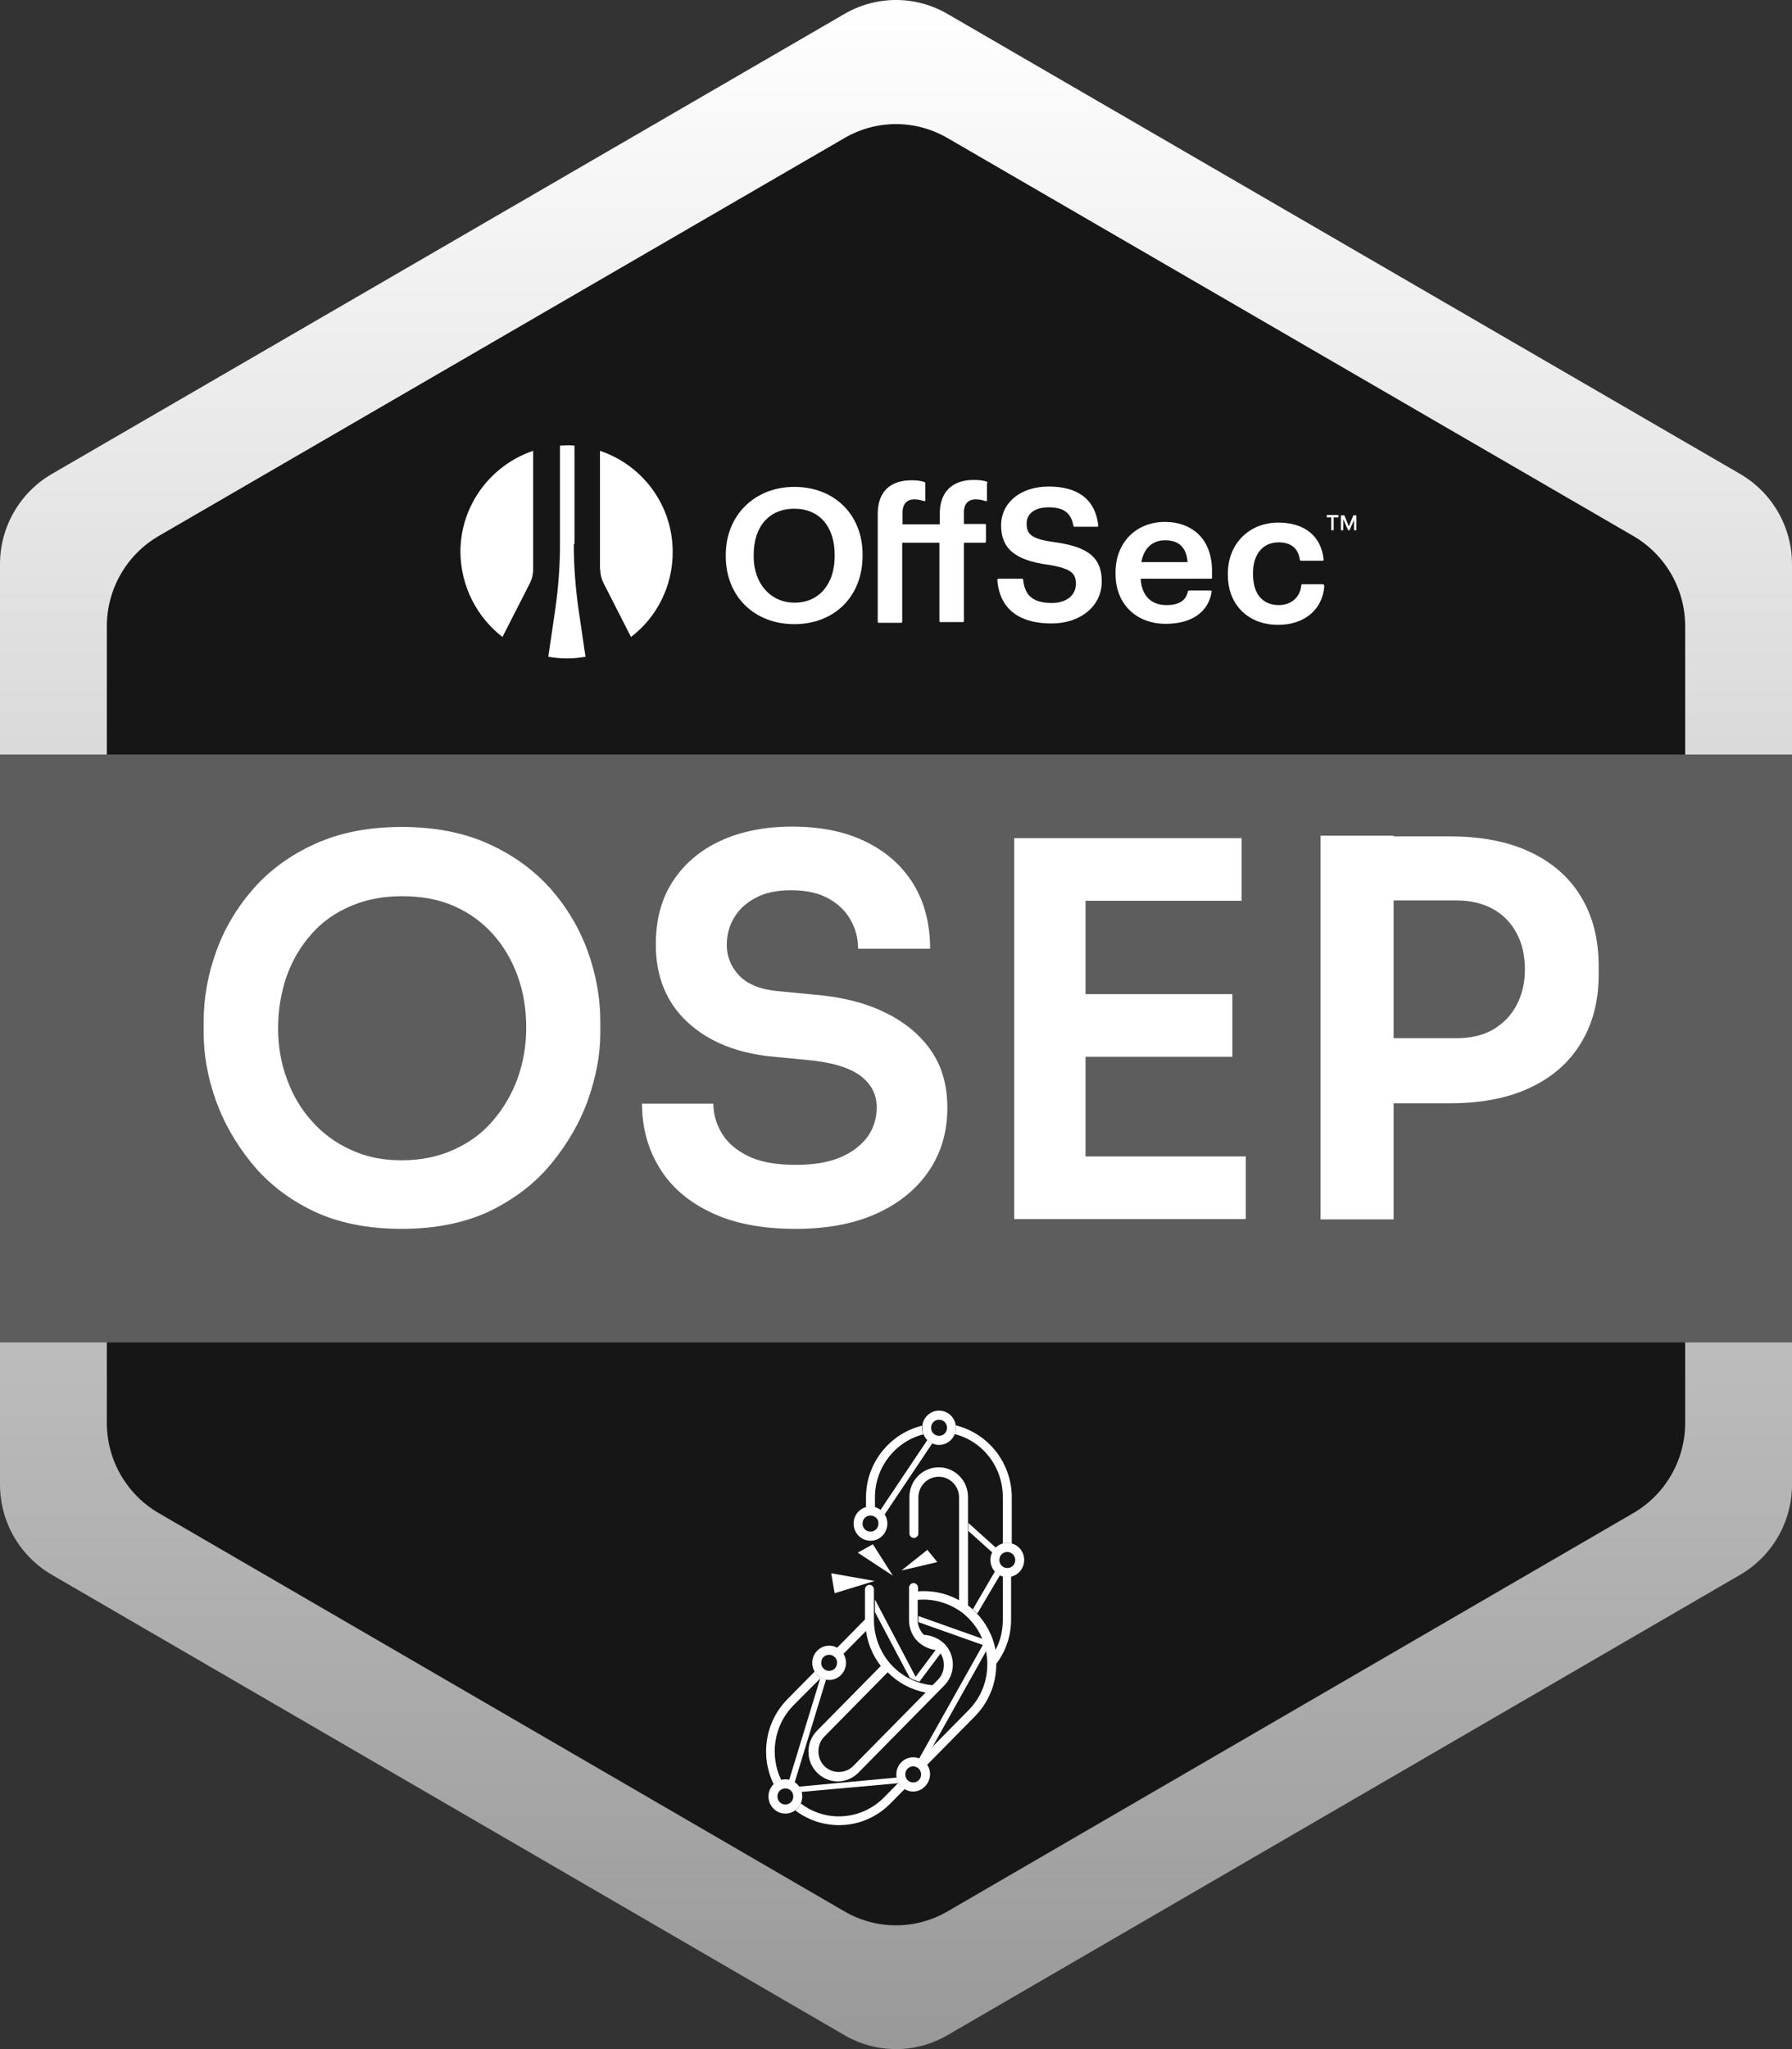
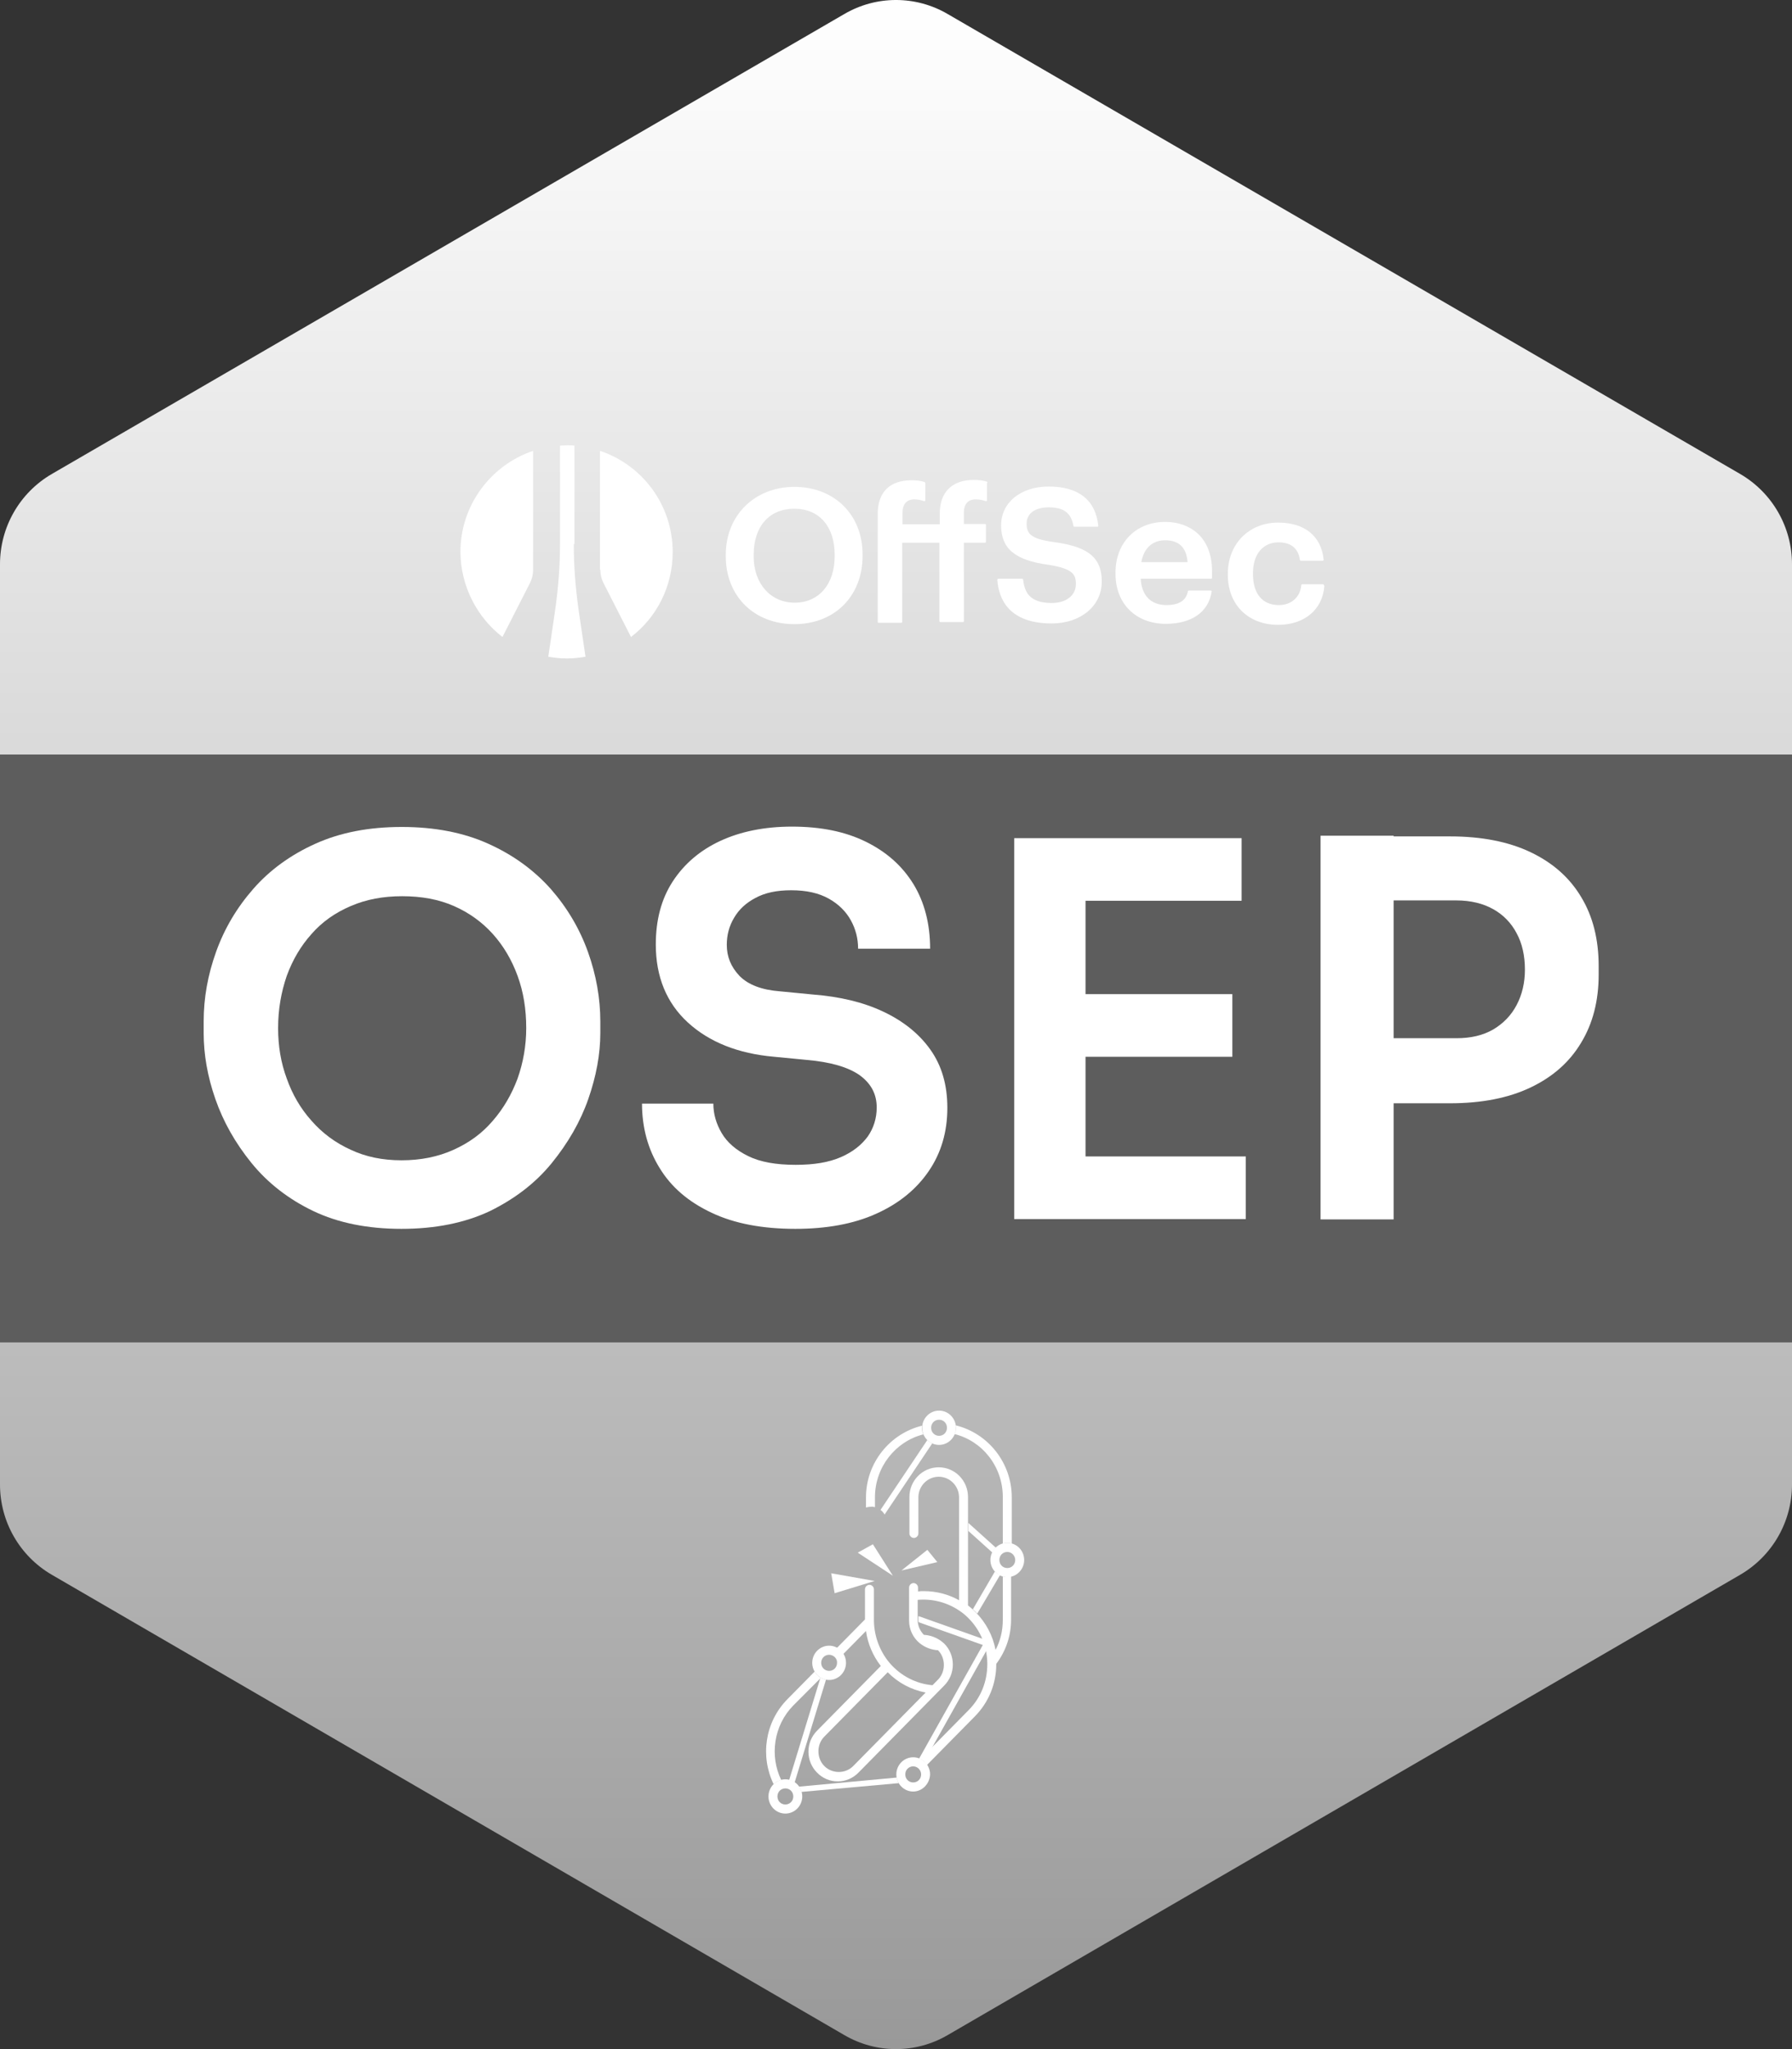
<svg xmlns="http://www.w3.org/2000/svg" width="98" height="112" viewBox="0 0 98 112" fill="none">
  <rect x="0" y="0" width="98" height="112" fill="#333333" stroke="none" />
  <g id="OSWP.B_vGDtA8_Zbgxtu" clip-path="url(#clip0_3301_6476)">
    <path id="Vector" d="M0 30.837V81.144C0 83.171 1.074 85.047 2.827 86.07L46.173 111.233C47.926 112.256 50.074 112.256 51.827 111.233L95.173 86.07C96.926 85.047 98 83.171 98 81.144V30.837C98 28.81 96.926 26.934 95.173 25.911L51.827 0.767C50.074 -0.256 47.926 -0.256 46.173 0.767L2.827 25.911C1.074 26.934 0 28.81 0 30.837Z" fill="url(#paint0_linear_3301_6476)" />
-     <path id="Vector_2" d="M5.843 34.229V77.771C5.843 79.798 6.917 81.674 8.67 82.697L46.173 104.468C47.926 105.491 50.075 105.491 51.827 104.468L89.331 82.697C91.084 81.674 92.158 79.798 92.158 77.771V34.229C92.158 32.202 91.084 30.326 89.331 29.302L51.827 7.551C50.075 6.527 47.926 6.527 46.173 7.551L8.67 29.302C6.917 30.326 5.843 32.202 5.843 34.229Z" fill="#161616" />
    <path id="Vector_3" d="M98 41.24H0V73.375H98V41.24Z" fill="#5D5D5D" />
    <g id="Group 193">
      <path id="Vector_4" d="M45.456 85.992L45.644 87.082L47.83 86.413L45.456 85.992Z" fill="white" />
      <path id="Vector_5" d="M47.736 84.406L46.907 84.865L48.829 86.126L47.736 84.406Z" fill="white" />
      <path id="Vector_6" d="M49.3 85.839L51.26 85.381L50.714 84.711L49.3 85.839Z" fill="white" />
-       <path id="Vector_7" d="M47.604 84.215C47.095 84.215 46.681 83.794 46.681 83.278C46.681 82.761 47.095 82.341 47.604 82.341C48.113 82.341 48.528 82.761 48.528 83.278C48.528 83.794 48.113 84.215 47.604 84.215ZM47.604 82.838C47.359 82.838 47.171 83.029 47.171 83.278C47.171 83.526 47.359 83.717 47.604 83.717C47.849 83.717 48.038 83.526 48.038 83.278C48.056 83.029 47.849 82.838 47.604 82.838Z" fill="white" />
      <path id="Vector_8" d="M45.343 91.824C44.834 91.824 44.419 91.403 44.419 90.887C44.419 90.371 44.834 89.95 45.343 89.95C45.852 89.95 46.266 90.371 46.266 90.887C46.266 91.403 45.852 91.824 45.343 91.824ZM45.343 90.447C45.098 90.447 44.909 90.638 44.909 90.887C44.909 91.135 45.098 91.327 45.343 91.327C45.588 91.327 45.776 91.135 45.776 90.887C45.795 90.658 45.588 90.447 45.343 90.447Z" fill="white" />
      <path id="Vector_9" d="M55.086 86.203C54.577 86.203 54.163 85.782 54.163 85.266C54.163 84.75 54.577 84.329 55.086 84.329C55.595 84.329 56.01 84.75 56.01 85.266C56.01 85.782 55.595 86.203 55.086 86.203ZM55.086 84.826C54.841 84.826 54.653 85.017 54.653 85.266C54.653 85.514 54.841 85.706 55.086 85.706C55.331 85.706 55.52 85.514 55.52 85.266C55.52 85.036 55.331 84.826 55.086 84.826Z" fill="white" />
      <path id="Vector_10" d="M49.941 97.922C49.432 97.922 49.018 97.502 49.018 96.986C49.018 96.469 49.432 96.049 49.941 96.049C50.45 96.049 50.864 96.469 50.864 96.986C50.846 97.502 50.431 97.922 49.941 97.922ZM49.941 96.546C49.696 96.546 49.508 96.737 49.508 96.986C49.508 97.234 49.696 97.425 49.941 97.425C50.186 97.425 50.374 97.234 50.374 96.986C50.374 96.737 50.167 96.546 49.941 96.546Z" fill="white" />
      <path id="Vector_11" d="M51.355 78.976C50.846 78.976 50.431 78.555 50.431 78.039C50.431 77.523 50.846 77.102 51.355 77.102C51.864 77.102 52.278 77.523 52.278 78.039C52.278 78.555 51.864 78.976 51.355 78.976ZM51.355 77.6C51.11 77.6 50.921 77.791 50.921 78.039C50.921 78.288 51.11 78.479 51.355 78.479C51.6 78.479 51.788 78.288 51.788 78.039C51.788 77.791 51.6 77.6 51.355 77.6Z" fill="white" />
      <path id="Vector_12" d="M50.714 78.708L48.151 82.532C48.245 82.589 48.321 82.685 48.377 82.781L50.978 78.899C50.884 78.842 50.789 78.785 50.714 78.708Z" fill="white" />
      <path id="Vector_13" d="M42.949 99.127C42.441 99.127 42.026 98.706 42.026 98.19C42.026 97.674 42.441 97.253 42.949 97.253C43.458 97.253 43.873 97.674 43.873 98.19C43.873 98.706 43.458 99.127 42.949 99.127ZM42.949 97.751C42.704 97.751 42.516 97.942 42.516 98.19C42.516 98.439 42.704 98.63 42.949 98.63C43.194 98.63 43.383 98.439 43.383 98.19C43.383 97.942 43.194 97.751 42.949 97.751Z" fill="white" />
      <path id="Vector_14" d="M43.835 97.942L49.15 97.464C49.093 97.368 49.056 97.253 49.037 97.158L43.685 97.655C43.741 97.712 43.798 97.827 43.835 97.942Z" fill="white" />
      <path id="Vector_15" d="M43.458 97.425L45.173 91.804C45.06 91.785 44.966 91.747 44.872 91.69L43.157 97.291C43.27 97.33 43.383 97.368 43.458 97.425Z" fill="white" />
      <path id="Vector_16" d="M47.849 82.379V81.844C47.849 80.18 48.98 78.785 50.488 78.402C50.45 78.288 50.412 78.173 50.412 78.058C50.412 78.02 50.412 77.963 50.431 77.925C48.679 78.345 47.359 79.951 47.359 81.844V82.398C47.435 82.379 47.51 82.36 47.604 82.36C47.699 82.341 47.774 82.36 47.849 82.379Z" fill="white" />
      <path id="Vector_17" d="M52.259 77.906C52.259 77.944 52.278 78.001 52.278 78.039C52.278 78.154 52.259 78.288 52.203 78.383C53.729 78.766 54.841 80.162 54.841 81.825V84.368C54.916 84.349 54.992 84.329 55.086 84.329C55.161 84.329 55.256 84.349 55.331 84.368V81.844C55.331 79.932 54.012 78.326 52.259 77.906Z" fill="white" />
-       <path id="Vector_18" d="M49.131 97.445L48.339 98.248C47.679 98.917 46.794 99.28 45.87 99.28C45.116 99.28 44.381 99.031 43.797 98.573C43.722 98.725 43.627 98.859 43.496 98.955C44.174 99.471 45.003 99.758 45.889 99.758C46.944 99.758 47.943 99.337 48.697 98.573L49.489 97.77C49.319 97.693 49.206 97.578 49.131 97.445Z" fill="white" />
      <path id="Vector_19" d="M44.89 91.709C44.758 91.632 44.627 91.499 44.551 91.365L43.062 92.875C41.818 94.137 41.573 96.01 42.308 97.521C42.422 97.406 42.572 97.33 42.723 97.291C42.082 95.972 42.308 94.309 43.383 93.219L44.89 91.709Z" fill="white" />
      <path id="Vector_20" d="M54.841 86.165V88.535C54.841 89.128 54.709 89.683 54.445 90.18C54.295 89.396 53.918 88.688 53.352 88.115C53.22 87.981 53.089 87.866 52.938 87.751V81.825C52.938 80.926 52.221 80.2 51.336 80.2C50.45 80.2 49.734 80.926 49.734 81.825V83.813C49.734 83.947 49.847 84.062 49.979 84.062C50.111 84.062 50.224 83.947 50.224 83.813V81.844C50.224 81.213 50.733 80.716 51.336 80.716C51.958 80.716 52.448 81.232 52.448 81.844V87.465C51.864 87.14 51.204 86.968 50.525 86.968C50.412 86.968 50.318 86.968 50.205 86.987V86.776C50.205 86.642 50.092 86.528 49.96 86.528C49.828 86.528 49.715 86.642 49.715 86.776V87.254V88.573C49.715 89.052 49.922 89.51 50.299 89.816C50.582 90.046 50.94 90.18 51.298 90.199C51.505 90.409 51.618 90.696 51.618 91.002C51.618 91.308 51.505 91.594 51.298 91.805L50.996 92.111C50.111 92.034 49.282 91.613 48.678 90.925C48.132 90.294 47.812 89.472 47.793 88.612V86.872C47.793 86.738 47.68 86.624 47.548 86.624C47.416 86.624 47.303 86.738 47.303 86.872V88.516L45.739 90.103C45.87 90.18 46.002 90.294 46.078 90.447L47.359 89.147C47.453 89.835 47.736 90.504 48.17 91.059L44.683 94.596C44.382 94.902 44.212 95.303 44.212 95.743C44.212 96.183 44.382 96.584 44.683 96.89C44.985 97.196 45.38 97.368 45.814 97.368C46.247 97.368 46.643 97.196 46.945 96.89L51.26 92.512L51.637 92.129C51.939 91.824 52.108 91.422 52.108 90.983C52.108 90.543 51.939 90.141 51.637 89.835C51.6 89.797 51.562 89.778 51.524 89.74C51.242 89.51 50.883 89.377 50.525 89.357C50.318 89.147 50.186 88.86 50.186 88.555V87.445C51.015 87.369 51.845 87.599 52.523 88.076C52.693 88.191 52.843 88.325 52.975 88.459C53.616 89.109 53.974 89.969 53.993 90.887V90.963C53.993 91.919 53.635 92.799 52.975 93.468L50.337 96.144C50.488 96.221 50.601 96.336 50.676 96.489L53.315 93.812C54.069 93.047 54.483 92.034 54.483 90.963C54.483 90.963 54.483 90.963 54.483 90.944C55.011 90.237 55.294 89.415 55.294 88.516V86.145C55.218 86.165 55.143 86.184 55.048 86.184C55.011 86.203 54.916 86.184 54.841 86.165ZM46.662 96.527C46.455 96.737 46.172 96.852 45.87 96.852C45.569 96.852 45.286 96.737 45.079 96.527C44.871 96.317 44.758 96.03 44.758 95.724C44.758 95.418 44.871 95.131 45.079 94.921L48.547 91.403C49.112 91.977 49.828 92.359 50.62 92.512L46.662 96.527Z" fill="white" />
      <path id="Vector_21" d="M53.956 90.198C53.918 89.988 53.843 89.778 53.767 89.587L50.262 88.344C50.243 88.344 50.243 88.344 50.224 88.344V88.535C50.224 88.593 50.224 88.631 50.243 88.669L53.748 89.912L50.262 96.125C50.3 96.144 50.356 96.163 50.394 96.202L50.375 96.183L50.903 95.647L53.956 90.198Z" fill="white" />
-       <path id="Vector_22" d="M51.336 90.18C51.279 90.16 51.241 90.16 51.185 90.16L50.073 91.652L47.849 87.427V88.115L49.753 91.709C49.922 91.805 50.092 91.862 50.28 91.919L51.468 90.332C51.43 90.275 51.392 90.218 51.336 90.18Z" fill="white" />
      <path id="Vector_23" d="M54.464 84.597L52.956 83.24V83.679L54.276 84.865C54.313 84.769 54.37 84.673 54.464 84.597Z" fill="white" />
      <path id="Vector_24" d="M54.408 85.897L53.202 87.962C53.259 88.019 53.315 88.057 53.372 88.115C53.391 88.134 53.41 88.172 53.447 88.191L54.691 86.088C54.578 86.05 54.484 85.973 54.408 85.897Z" fill="white" />
    </g>
    <g id="Group 192">
      <path id="Vector_25" d="M21.956 67.167C20.109 67.167 18.488 66.842 17.131 66.192C15.774 65.542 14.644 64.662 13.758 63.573C12.872 62.483 12.212 61.317 11.779 60.074C11.345 58.831 11.138 57.627 11.138 56.461V55.83C11.138 54.549 11.364 53.287 11.817 52.025C12.269 50.763 12.947 49.616 13.852 48.584C14.757 47.551 15.887 46.729 17.244 46.118C18.601 45.506 20.166 45.2 21.975 45.2C23.765 45.2 25.348 45.506 26.705 46.118C28.062 46.729 29.193 47.551 30.116 48.584C31.021 49.616 31.699 50.763 32.152 52.025C32.604 53.287 32.83 54.568 32.83 55.83V56.461C32.83 57.627 32.604 58.831 32.171 60.074C31.737 61.317 31.059 62.483 30.173 63.573C29.287 64.662 28.156 65.523 26.799 66.192C25.424 66.842 23.803 67.167 21.956 67.167ZM21.956 63.42C23.011 63.42 23.954 63.228 24.802 62.846C25.65 62.464 26.366 61.948 26.95 61.259C27.534 60.59 27.987 59.806 28.307 58.946C28.609 58.086 28.778 57.168 28.778 56.193C28.778 55.161 28.628 54.224 28.307 53.344C27.987 52.465 27.534 51.7 26.95 51.05C26.366 50.4 25.65 49.884 24.821 49.521C23.991 49.157 23.049 48.985 21.994 48.985C20.957 48.985 20.034 49.157 19.186 49.521C18.337 49.884 17.621 50.381 17.037 51.05C16.453 51.7 16 52.465 15.68 53.344C15.379 54.224 15.209 55.161 15.209 56.193C15.209 57.168 15.36 58.086 15.68 58.946C15.982 59.806 16.434 60.59 17.037 61.259C17.621 61.928 18.337 62.464 19.186 62.846C19.996 63.228 20.919 63.42 21.956 63.42Z" fill="white" />
      <path id="Vector_26" d="M43.497 67.167C41.706 67.167 40.161 66.88 38.917 66.287C37.655 65.695 36.712 64.892 36.072 63.84C35.431 62.808 35.11 61.622 35.11 60.322H39.011C39.011 60.877 39.162 61.412 39.464 61.928C39.765 62.444 40.255 62.865 40.915 63.19C41.575 63.515 42.441 63.668 43.516 63.668C44.515 63.668 45.325 63.534 45.985 63.247C46.644 62.961 47.115 62.578 47.455 62.12C47.775 61.661 47.945 61.125 47.945 60.533C47.945 59.806 47.643 59.233 47.021 58.774C46.399 58.334 45.438 58.047 44.119 57.933L42.328 57.76C40.368 57.589 38.785 56.958 37.617 55.887C36.448 54.816 35.864 53.382 35.864 51.623C35.864 50.285 36.166 49.138 36.788 48.182C37.41 47.226 38.276 46.481 39.388 45.964C40.5 45.448 41.82 45.181 43.308 45.181C44.873 45.181 46.211 45.448 47.342 46.003C48.472 46.557 49.339 47.322 49.961 48.335C50.564 49.329 50.866 50.515 50.866 51.853H46.927C46.927 51.298 46.795 50.782 46.531 50.304C46.267 49.826 45.871 49.425 45.325 49.119C44.778 48.813 44.1 48.66 43.271 48.66C42.479 48.66 41.838 48.794 41.311 49.081C40.802 49.348 40.406 49.712 40.142 50.171C39.878 50.61 39.746 51.107 39.746 51.642C39.746 52.293 39.973 52.847 40.444 53.344C40.915 53.822 41.65 54.109 42.668 54.185L44.439 54.357C45.928 54.472 47.21 54.778 48.303 55.294C49.396 55.81 50.263 56.499 50.885 57.378C51.507 58.258 51.808 59.309 51.808 60.552C51.808 61.871 51.469 63.018 50.79 64.012C50.112 65.006 49.151 65.79 47.907 66.345C46.682 66.899 45.193 67.167 43.497 67.167Z" fill="white" />
      <path id="Vector_27" d="M55.464 66.632V45.812H59.365V66.632H55.464ZM58.819 49.234V45.812H67.902V49.234H58.819ZM58.819 57.761V54.338H67.394V57.761H58.819ZM58.819 66.632V63.209H68.129V66.632H58.819Z" fill="white" />
      <path id="Vector_28" d="M72.218 66.632V45.678H76.214V66.651H72.218V66.632ZM75.648 60.246V56.747H79.644C80.435 56.747 81.095 56.594 81.66 56.269C82.207 55.944 82.64 55.505 82.942 54.931C83.243 54.358 83.394 53.708 83.394 53C83.394 52.236 83.243 51.566 82.942 51.012C82.64 50.438 82.207 49.998 81.66 49.693C81.114 49.387 80.435 49.215 79.644 49.215H75.648V45.716H79.304C81.019 45.716 82.489 46.003 83.696 46.576C84.902 47.15 85.825 47.953 86.466 49.024C87.107 50.075 87.427 51.337 87.427 52.809V53.268C87.427 54.702 87.107 55.944 86.466 56.996C85.825 58.066 84.902 58.87 83.696 59.443C82.489 60.017 81.019 60.303 79.304 60.303H75.648V60.246Z" fill="white" />
    </g>
    <path id="Vector_29" fill-rule="evenodd" clip-rule="evenodd" d="M31.379 29.738C31.379 30.951 31.473 32.145 31.643 33.339L32.02 35.897C31.681 35.953 31.36 35.991 31.002 35.991C30.644 35.991 30.324 35.953 29.985 35.897L30.361 33.339C30.531 32.145 30.625 30.951 30.625 29.738V24.357C30.757 24.357 30.889 24.338 31.021 24.338C31.153 24.338 31.285 24.338 31.417 24.357V29.738H31.379ZM27.478 34.816L28.986 31.861C29.099 31.633 29.155 31.387 29.155 31.141V24.642C26.856 25.418 25.179 27.597 25.179 30.174C25.198 32.069 26.102 33.755 27.478 34.816ZM32.83 31.141C32.83 31.387 32.887 31.633 33 31.861L34.508 34.816C35.902 33.755 36.788 32.069 36.788 30.174C36.788 27.597 35.13 25.418 32.811 24.642V31.141H32.83Z" fill="white" />
-     <path id="Vector_30" d="M72.558 28.28V28.147H73.198V28.28H72.558ZM72.803 28.981V28.242H72.934V28.981H72.803ZM73.33 28.981V28.166H73.462V28.981H73.33ZM73.726 28.981L73.368 28.166H73.519L73.764 28.772L74.009 28.166H74.159L73.802 28.981H73.726ZM74.046 28.981V28.166H74.178V28.981H74.046Z" fill="white" />
    <path id="Vector_31" d="M43.441 26.612C41.273 26.612 39.69 28.166 39.69 30.326V30.402C39.69 32.581 41.236 34.115 43.441 34.115C45.646 34.115 47.172 32.581 47.172 30.383V30.307C47.172 28.128 45.627 26.612 43.441 26.612ZM41.217 30.326C41.217 28.772 42.065 27.806 43.441 27.806C44.817 27.806 45.646 28.791 45.646 30.326V30.402C45.646 31.936 44.779 32.941 43.46 32.941C42.14 32.941 41.217 31.898 41.217 30.421V30.326Z" fill="white" />
    <path id="Vector_32" d="M53.975 26.328C53.73 26.252 53.542 26.233 53.24 26.233C52.072 26.233 51.393 26.896 51.393 28.071V28.658H49.358V28.014C49.358 27.427 49.716 27.294 49.999 27.294C50.225 27.294 50.413 27.351 50.526 27.389C50.545 27.389 50.564 27.389 50.583 27.389C50.602 27.37 50.602 27.37 50.602 27.351V26.404C50.602 26.385 50.583 26.366 50.564 26.347C50.319 26.271 50.131 26.252 49.848 26.252C48.661 26.252 48.001 26.896 48.001 28.09V33.983C48.001 34.021 48.02 34.04 48.057 34.04H49.282C49.32 34.04 49.339 34.021 49.339 33.983V29.663H51.374V33.945C51.374 33.983 51.393 34.002 51.431 34.002H52.656C52.694 34.002 52.712 33.983 52.712 33.945V29.663H53.862C53.9 29.663 53.919 29.644 53.919 29.606V28.696C53.919 28.658 53.9 28.64 53.862 28.64H52.712V28.014C52.712 27.427 53.071 27.294 53.353 27.294C53.598 27.294 53.787 27.351 53.9 27.389C53.919 27.389 53.938 27.389 53.956 27.389C53.975 27.389 53.975 27.37 53.975 27.351V26.404C54.013 26.366 54.013 26.347 53.975 26.328Z" fill="white" />
    <path id="Vector_33" d="M57.613 29.625C56.369 29.454 56.143 29.17 56.143 28.62C56.143 28.071 56.595 27.73 57.349 27.73C58.178 27.73 58.574 28.033 58.706 28.753C58.706 28.772 58.725 28.791 58.763 28.791H60.006C60.025 28.791 60.044 28.791 60.044 28.772C60.063 28.753 60.063 28.753 60.063 28.734C59.912 27.332 58.989 26.593 57.349 26.593C55.823 26.593 54.748 27.465 54.748 28.715C54.748 29.966 55.483 30.629 57.368 30.875C58.631 31.084 58.838 31.368 58.838 31.917C58.838 32.543 58.31 32.959 57.519 32.959C56.294 32.959 56.03 32.353 55.955 31.69C55.955 31.671 55.936 31.633 55.898 31.633H54.598C54.579 31.633 54.56 31.633 54.56 31.652C54.56 31.671 54.541 31.671 54.541 31.69C54.616 32.77 55.201 34.077 57.519 34.077C59.102 34.077 60.251 33.111 60.251 31.804C60.27 30.307 59.253 29.852 57.613 29.625Z" fill="white" />
    <path id="Vector_34" d="M65.509 29.17C65.057 28.753 64.435 28.526 63.719 28.526C62.117 28.526 61.005 29.663 61.005 31.292V31.368C61.005 32.998 62.117 34.097 63.756 34.097C65.17 34.097 66.093 33.452 66.263 32.334C66.263 32.315 66.263 32.297 66.244 32.297C66.225 32.278 66.225 32.278 66.206 32.278H65.019C65 32.278 64.963 32.297 64.963 32.315C64.868 32.827 64.473 33.073 63.794 33.073C62.946 33.073 62.437 32.562 62.381 31.633H66.225C66.263 31.633 66.282 31.614 66.282 31.576V31.216C66.282 30.345 66.018 29.644 65.509 29.17ZM62.418 30.724C62.55 29.966 63.021 29.53 63.719 29.53C64.473 29.53 64.887 29.928 64.944 30.724H62.418Z" fill="white" />
    <path id="Vector_35" d="M72.388 31.956C72.369 31.936 72.369 31.936 72.35 31.936H71.219C71.181 31.936 71.163 31.956 71.163 31.993C71.106 32.638 70.616 33.073 69.938 33.073C69.033 33.073 68.524 32.448 68.524 31.387V31.311C68.524 30.288 69.071 29.644 69.919 29.644C70.597 29.644 70.993 29.966 71.087 30.591C71.087 30.61 71.106 30.648 71.144 30.648H72.331C72.35 30.648 72.369 30.648 72.369 30.629C72.388 30.61 72.388 30.61 72.388 30.591C72.256 29.303 71.351 28.564 69.9 28.564C68.298 28.564 67.148 29.738 67.148 31.349V31.425C67.148 33.054 68.26 34.153 69.9 34.153C71.332 34.153 72.331 33.32 72.425 32.031C72.406 31.993 72.406 31.974 72.388 31.956Z" fill="white" />
  </g>
  <defs>
    <linearGradient id="paint0_linear_3301_6476" x1="49" y1="0" x2="49" y2="112" gradientUnits="userSpaceOnUse">
      <stop stop-color="white" />
      <stop offset="1" stop-color="#999999" />
    </linearGradient>
    <clipPath id="clip0_3301_6476">
      <rect width="98" height="112" fill="white" />
    </clipPath>
  </defs>
</svg>